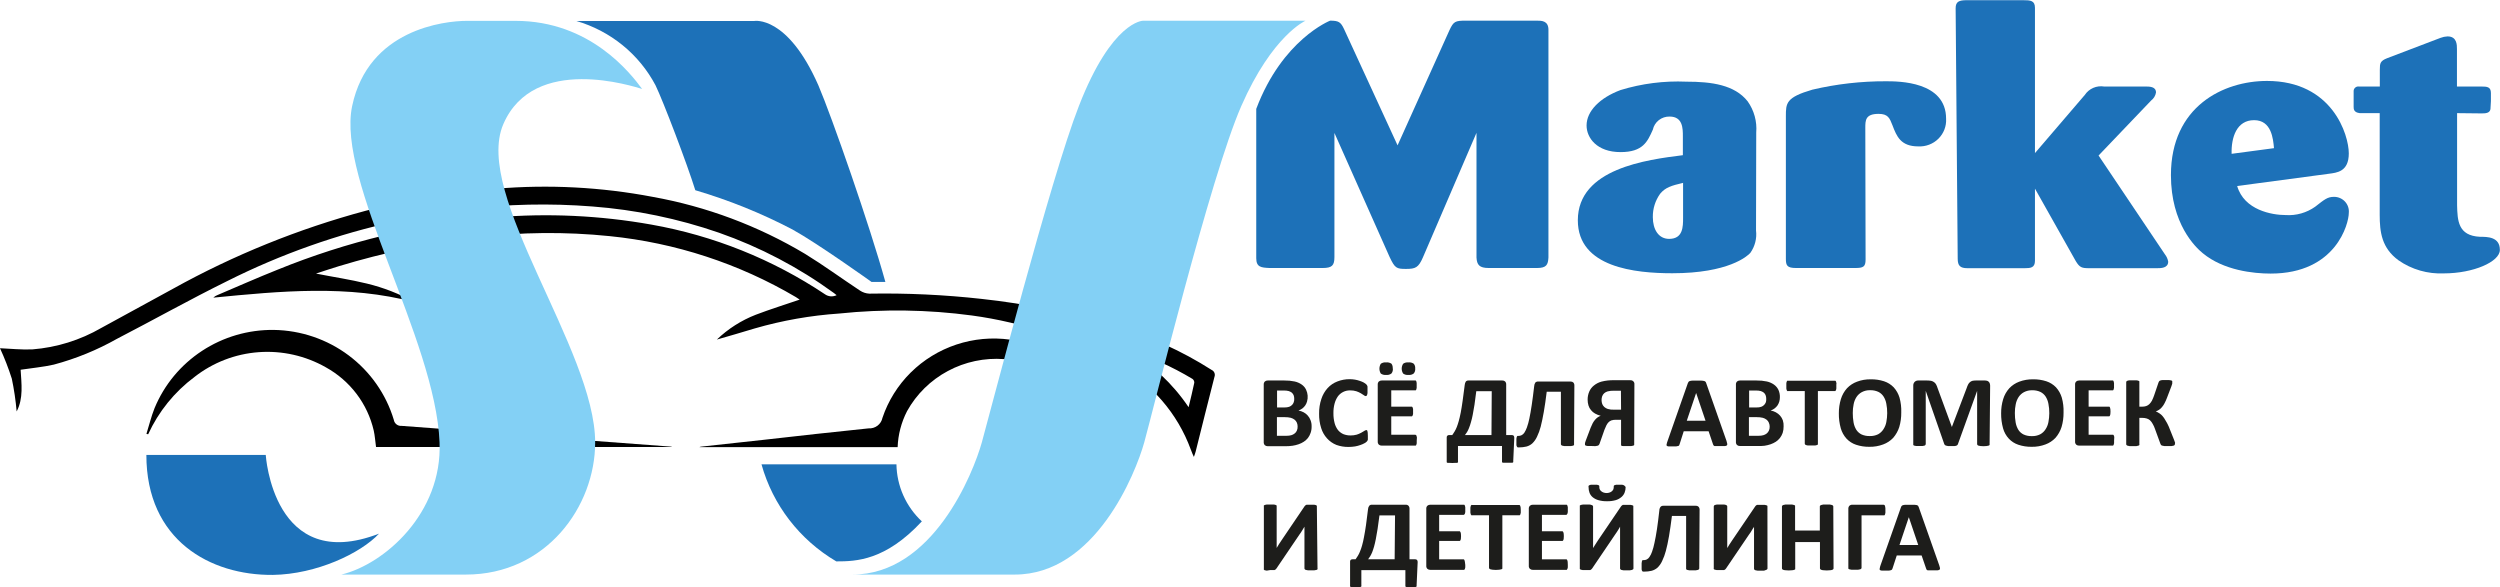
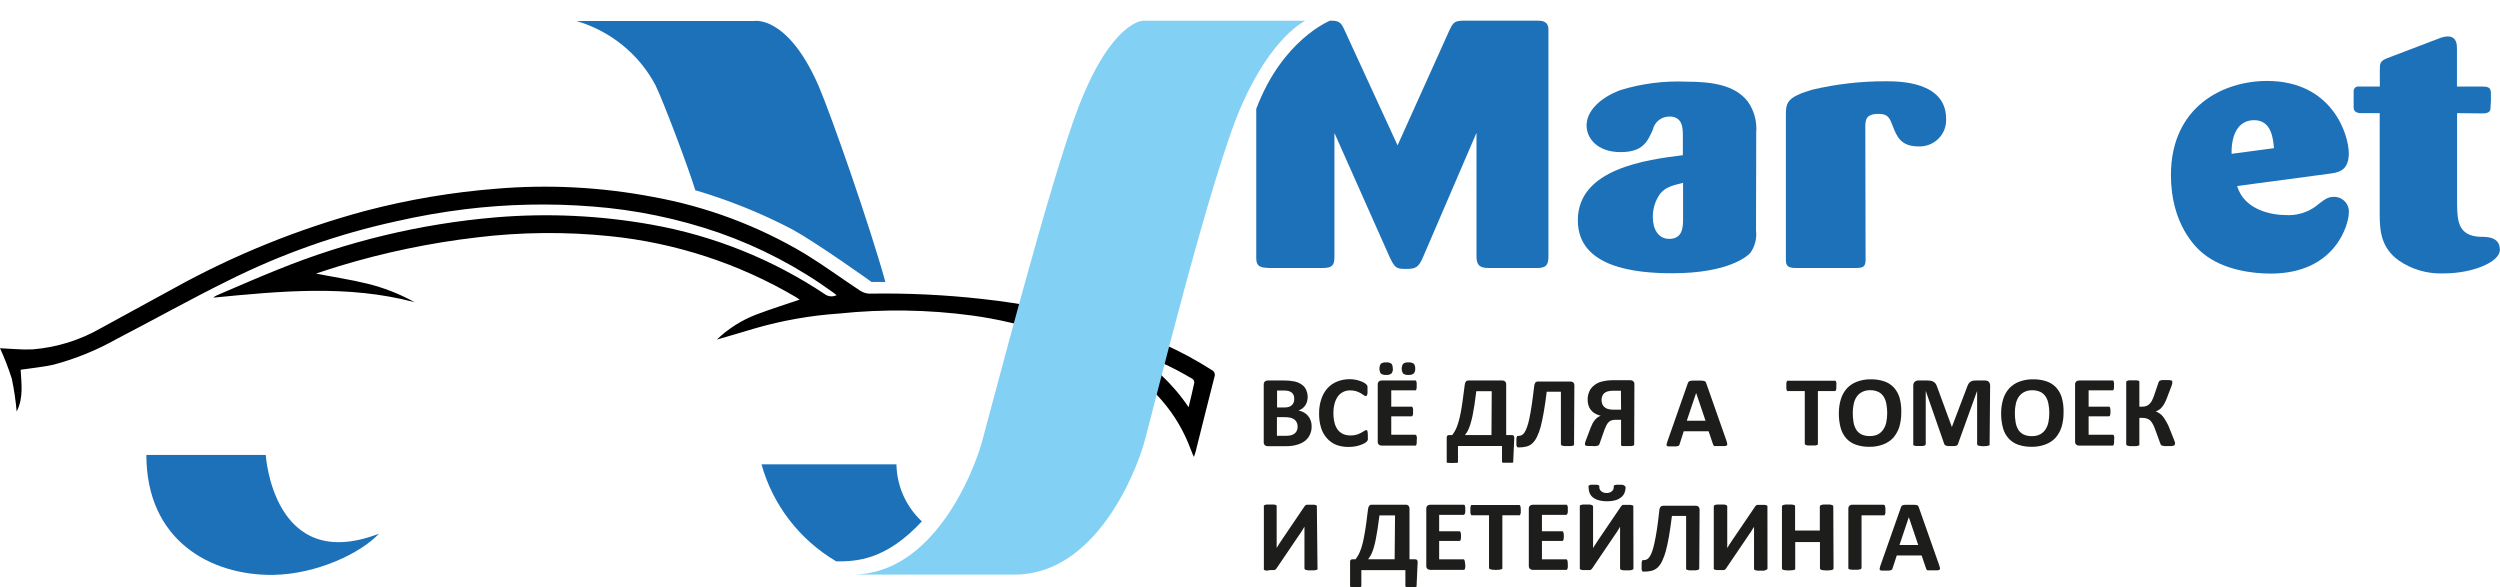
<svg xmlns="http://www.w3.org/2000/svg" width="183" height="43" viewBox="0 0 183 43" fill="none">
  <g clip-path="url(#clip0)">
    <path d="M97.365 1.512C97.991 1.512 98.141 1.613 98.384 2.127L102.302 10.64L106.103 2.204C106.404 1.565 106.52 1.512 107.302 1.512H112.506C112.836 1.512 113.346 1.512 113.346 2.18V18.845C113.317 19.387 113.196 19.618 112.506 19.618H108.977C108.287 19.618 108.108 19.387 108.079 18.845V9.723L104.156 18.845C103.831 19.589 103.617 19.685 102.918 19.685C102.219 19.685 102.108 19.632 101.719 18.811L97.68 9.732V18.821C97.68 19.436 97.501 19.618 96.811 19.618H92.927C92.326 19.589 91.957 19.565 91.957 18.898V7.97C93.874 2.881 97.365 1.512 97.365 1.512Z" fill="#1D71B8" />
    <path d="M128.541 16.872C128.612 17.451 128.463 18.036 128.123 18.514C127.915 18.744 126.536 20.002 122.41 20.002C119.715 20.002 115.497 19.589 115.497 16.127C115.497 12.334 120.55 11.691 123.186 11.36V9.972C123.186 9.41 123.186 8.532 122.215 8.532C121.93 8.526 121.651 8.618 121.427 8.793C121.202 8.969 121.047 9.216 120.987 9.492C120.599 10.361 120.269 11.134 118.623 11.134C116.885 11.134 116.137 10.083 116.137 9.185C116.137 8.133 117.108 7.159 118.623 6.592C120.181 6.115 121.81 5.907 123.439 5.978C125.293 5.978 126.973 6.208 127.929 7.418C128.401 8.084 128.623 8.893 128.556 9.703L128.541 16.872ZM123.201 13.386C122.332 13.592 121.914 13.717 121.526 14.178C121.165 14.679 120.977 15.282 120.987 15.897C120.987 16.795 121.405 17.486 122.181 17.486C123.201 17.486 123.201 16.588 123.201 15.95V13.386Z" fill="#1D71B8" />
    <path d="M136.561 18.999C136.561 19.541 136.381 19.618 135.784 19.618H131.473C130.818 19.618 130.726 19.436 130.726 18.951V8.513C130.726 7.552 130.726 7.13 132.667 6.563C134.431 6.149 136.238 5.943 138.051 5.949C138.978 5.949 142.454 5.949 142.454 8.69C142.47 8.96 142.428 9.229 142.331 9.481C142.234 9.733 142.084 9.962 141.892 10.153C141.7 10.345 141.469 10.493 141.214 10.59C140.96 10.688 140.688 10.73 140.415 10.716C139.129 10.716 138.833 9.972 138.532 9.18C138.323 8.642 138.202 8.335 137.512 8.335C136.541 8.335 136.541 8.815 136.541 9.358L136.561 18.999Z" fill="#1D71B8" />
-     <path d="M153.615 11.384L158.47 18.614C158.595 18.771 158.678 18.956 158.712 19.152C158.712 19.632 158.169 19.632 157.902 19.632H152.921C152.382 19.632 152.231 19.579 151.95 19.119L148.959 13.808V19.09C148.959 19.604 148.629 19.632 148.212 19.632H144.022C143.483 19.632 143.304 19.45 143.304 18.936L143.153 0.605C143.153 0.125 143.391 0.014 143.964 0.014H148.09C148.629 0.014 148.959 0.038 148.959 0.576V11.206L152.61 6.947C152.76 6.721 152.972 6.543 153.222 6.434C153.472 6.325 153.748 6.29 154.018 6.333H157.038C157.339 6.333 157.819 6.333 157.819 6.77C157.781 7.005 157.652 7.216 157.46 7.36L153.615 11.384Z" fill="#1D71B8" />
    <path d="M163.761 13.616C164.271 15.383 166.305 15.743 167.32 15.743C168.089 15.792 168.85 15.574 169.475 15.129C170.165 14.591 170.373 14.409 170.854 14.409C171.006 14.409 171.156 14.44 171.294 14.501C171.433 14.562 171.557 14.651 171.659 14.762C171.76 14.873 171.837 15.005 171.884 15.147C171.931 15.29 171.947 15.441 171.932 15.59C171.932 16.358 171.004 20.026 166.213 20.026C164.956 20.026 162.771 19.796 161.247 18.538C160.708 18.101 158.912 16.387 158.912 12.819C158.912 7.797 162.742 5.925 165.946 5.925C170.733 5.925 171.932 9.871 171.932 11.23C171.932 12.589 171.034 12.642 170.475 12.719L163.761 13.616ZM166.456 10.846C166.393 10.155 166.276 8.796 164.999 8.796C163.723 8.796 163.32 10.054 163.354 11.259L166.456 10.846Z" fill="#1D71B8" />
    <path d="M179.859 8.282V15.028C179.888 16.128 179.917 17.256 181.534 17.333C182.073 17.333 182.99 17.333 182.99 18.293C182.99 19.162 181.048 20.012 178.893 20.012C177.707 20.066 176.537 19.728 175.567 19.052C174.344 18.154 174.194 17.001 174.194 15.719V8.282H172.737C172.286 8.229 172.286 7.975 172.286 7.802V6.669C172.285 6.621 172.295 6.573 172.315 6.528C172.335 6.484 172.365 6.445 172.402 6.413C172.439 6.381 172.482 6.357 172.529 6.343C172.576 6.33 172.626 6.326 172.674 6.333H174.203V5.104C174.203 4.624 174.232 4.46 174.742 4.259L178.65 2.77C178.813 2.707 178.985 2.672 179.16 2.665C179.849 2.665 179.849 3.284 179.849 3.591V6.333H181.616C182.063 6.333 182.335 6.357 182.335 6.813C182.346 7.207 182.335 7.601 182.301 7.994C182.242 8.301 181.912 8.301 181.616 8.301L179.859 8.282Z" fill="#1D71B8" />
    <path d="M0 25.49C0.334 26.214 0.622 26.958 0.864 27.718C1.031 28.51 1.149 29.312 1.219 30.118C1.728 29.158 1.568 28.078 1.51 27.065C2.34 26.94 3.151 26.868 3.937 26.69C5.552 26.258 7.105 25.624 8.559 24.803C11.258 23.406 13.899 21.923 16.637 20.573C20.561 18.603 24.723 17.131 29.021 16.195C30.675 15.818 32.347 15.525 34.031 15.316C37.126 14.937 40.252 14.869 43.361 15.114C46.522 15.355 49.637 16.001 52.629 17.035C55.634 18.088 58.465 19.573 61.032 21.442C61.096 21.486 61.154 21.538 61.241 21.606C61.107 21.672 60.957 21.701 60.808 21.691C60.658 21.68 60.514 21.629 60.392 21.543C56.558 18.983 52.226 17.245 47.672 16.439C43.914 15.77 40.084 15.592 36.279 15.911C30.783 16.379 25.392 17.674 20.292 19.752C18.836 20.333 17.38 20.977 15.923 21.596C15.808 21.639 15.702 21.704 15.613 21.788C20.54 21.308 25.458 20.828 30.341 22.119C29.247 21.509 28.072 21.05 26.851 20.756C25.632 20.458 24.39 20.276 23.132 20.026C23.691 19.844 24.249 19.652 24.812 19.483C28.098 18.486 31.467 17.782 34.88 17.381C38.116 16.985 41.386 16.953 44.629 17.285C49.445 17.772 54.096 19.294 58.255 21.745C58.343 21.798 58.43 21.86 58.537 21.932C57.45 22.302 56.377 22.638 55.328 23.037C54.264 23.451 53.294 24.069 52.474 24.856C53.401 24.582 54.328 24.328 55.251 24.04C57.266 23.457 59.34 23.092 61.435 22.95C64.666 22.613 67.926 22.661 71.145 23.094C74.907 23.605 78.534 24.833 81.825 26.709C84.303 28.068 86.2 30.268 87.165 32.903C87.204 33.014 87.252 33.124 87.296 33.234C87.34 33.345 87.34 33.33 87.393 33.446C87.451 33.278 87.495 33.162 87.524 33.047C87.98 31.227 88.432 29.403 88.898 27.588C88.936 27.492 88.934 27.385 88.895 27.289C88.855 27.193 88.78 27.117 88.684 27.074C86.513 25.689 84.152 24.619 81.674 23.896C78.472 22.914 75.181 22.238 71.849 21.879C69.122 21.576 66.378 21.448 63.634 21.495C63.39 21.483 63.153 21.405 62.95 21.27C61.605 20.381 60.304 19.426 58.935 18.586C55.501 16.534 51.717 15.118 47.77 14.409C44.006 13.693 40.161 13.492 36.342 13.813C33.105 14.067 29.897 14.608 26.759 15.431C21.849 16.751 17.122 18.664 12.685 21.126C10.928 22.086 9.18 23.046 7.413 24.006C5.871 24.899 4.145 25.436 2.364 25.576C1.573 25.61 0.772 25.523 0 25.49ZM82.499 25.586C84.178 26.11 85.787 26.832 87.291 27.737C87.334 27.77 87.368 27.812 87.391 27.86C87.413 27.909 87.424 27.962 87.422 28.015C87.306 28.582 87.165 29.139 87.005 29.806C85.843 28.082 84.303 26.64 82.499 25.586Z" fill="black" />
-     <path d="M20.044 24.15C22.026 24.18 23.945 24.834 25.525 26.017C27.104 27.2 28.261 28.85 28.826 30.728C28.846 30.861 28.916 30.981 29.023 31.064C29.129 31.148 29.264 31.187 29.399 31.174C31.375 31.314 33.346 31.472 35.322 31.631L42.721 32.216L49.163 32.697V32.721H27.526C27.467 32.298 27.443 31.895 27.356 31.511C27.131 30.54 26.703 29.628 26.099 28.831C25.495 28.035 24.729 27.372 23.851 26.887C22.362 26.04 20.651 25.654 18.938 25.779C17.225 25.904 15.59 26.534 14.243 27.588C12.773 28.685 11.604 30.13 10.845 31.789L10.719 31.76C10.918 31.131 11.068 30.488 11.311 29.883C12.017 28.171 13.227 26.708 14.785 25.686C16.342 24.663 18.175 24.128 20.044 24.15Z" fill="black" />
-     <path d="M55.882 32.197C58.445 31.909 61.008 31.616 63.576 31.357C63.812 31.373 64.046 31.303 64.234 31.161C64.421 31.019 64.55 30.814 64.596 30.584C65.016 29.337 65.724 28.204 66.662 27.273C67.601 26.343 68.745 25.641 70.005 25.222C71.265 24.803 72.606 24.679 73.922 24.86C75.239 25.04 76.495 25.521 77.591 26.263C78.564 26.901 79.388 27.738 80.008 28.716C80.627 29.695 81.028 30.794 81.184 31.938L81.082 31.727C79.485 28.644 77.111 26.628 73.499 26.287C72.07 26.18 70.641 26.483 69.382 27.158C68.122 27.833 67.086 28.852 66.397 30.094C65.976 30.913 65.74 31.812 65.707 32.73H51.197C51.241 32.708 51.288 32.695 51.338 32.692L55.882 32.197Z" fill="black" />
-     <path d="M25.778 7.759C24.613 13.271 31.876 24.794 32.176 32.389C32.385 37.555 28.157 41.291 24.992 42.059H34.099C39.988 42.059 43.566 37.075 43.566 32.389C43.566 25.586 34.599 14.25 36.847 9.079C39.094 3.908 46.415 6.347 47.003 6.511C46.163 5.377 43.206 1.527 37.735 1.527H34.177C32.526 1.527 26.963 2.146 25.778 7.759Z" fill="#83D0F5" />
    <path d="M62.397 42.059C68.29 42.059 71.237 34.636 71.868 32.389C72.499 30.142 76.917 13.007 78.975 7.759C81.402 1.517 83.674 1.517 83.674 1.517H95.563C95.563 1.517 93.136 2.578 90.864 7.759C88.592 12.939 84.388 30.137 83.757 32.389C83.126 34.641 80.179 42.059 74.276 42.059H62.397Z" fill="#83D0F5" />
    <path d="M50.896 13.924C50.299 12.003 48.541 7.389 47.983 6.242C47.386 5.113 46.566 4.115 45.571 3.307C44.576 2.499 43.426 1.896 42.191 1.536H55.212C55.212 1.536 57.639 1.09 59.911 6.261C60.882 8.532 63.673 16.526 64.809 20.636H63.794C63.794 20.636 59.872 17.827 58.003 16.795C55.735 15.61 53.354 14.648 50.896 13.924Z" fill="#1D71B8" />
    <path d="M55.741 33.988C56.57 36.967 58.532 39.513 61.217 41.094C62.673 41.094 64.809 41.036 67.479 38.165C66.903 37.627 66.441 36.98 66.122 36.263C65.803 35.545 65.632 34.772 65.62 33.988H55.741Z" fill="#1D71B8" />
    <path d="M10.714 33.301H19.453C19.453 33.301 19.991 42.059 27.744 39.063C26.4 40.503 23.166 42.035 19.977 42.083C15.394 42.126 10.714 39.548 10.714 33.301Z" fill="#1D71B8" />
    <path d="M96.01 31.208C96.015 31.371 95.99 31.534 95.937 31.688C95.892 31.821 95.827 31.945 95.743 32.058C95.659 32.165 95.557 32.257 95.442 32.332C95.323 32.41 95.194 32.473 95.059 32.519C94.914 32.569 94.764 32.606 94.612 32.629C94.437 32.654 94.26 32.665 94.083 32.663H92.796C92.72 32.665 92.646 32.639 92.588 32.591C92.558 32.56 92.535 32.523 92.521 32.482C92.507 32.441 92.501 32.398 92.505 32.356V28.159C92.501 28.116 92.507 28.073 92.521 28.033C92.535 27.992 92.558 27.955 92.588 27.924C92.646 27.875 92.72 27.85 92.796 27.852H94.01C94.264 27.848 94.519 27.872 94.767 27.924C94.954 27.965 95.13 28.041 95.287 28.15C95.425 28.246 95.536 28.377 95.607 28.529C95.734 28.8 95.759 29.106 95.675 29.393C95.647 29.494 95.603 29.59 95.544 29.677C95.486 29.76 95.416 29.835 95.335 29.897C95.248 29.962 95.151 30.013 95.049 30.051C95.181 30.074 95.309 30.118 95.428 30.181C95.542 30.242 95.644 30.323 95.729 30.421C95.818 30.52 95.887 30.636 95.933 30.762C95.988 30.904 96.014 31.056 96.01 31.208ZM94.738 29.192C94.74 29.103 94.725 29.015 94.695 28.932C94.664 28.859 94.617 28.794 94.559 28.74C94.49 28.689 94.413 28.65 94.331 28.625C94.212 28.595 94.089 28.582 93.966 28.587H93.481V29.825H94.029C94.145 29.829 94.26 29.813 94.369 29.777C94.45 29.747 94.523 29.699 94.583 29.638C94.638 29.581 94.679 29.512 94.704 29.436C94.731 29.356 94.743 29.271 94.738 29.187V29.192ZM94.986 31.242C94.989 31.14 94.971 31.038 94.933 30.944C94.896 30.858 94.84 30.782 94.767 30.723C94.685 30.66 94.591 30.613 94.491 30.584C94.348 30.55 94.201 30.534 94.054 30.536H93.471V31.899H94.18C94.296 31.902 94.413 31.887 94.525 31.856C94.613 31.831 94.696 31.789 94.767 31.731C94.839 31.678 94.894 31.607 94.928 31.525C94.969 31.434 94.989 31.336 94.986 31.237V31.242Z" fill="#1D1D1B" />
    <path d="M100.127 31.914C100.129 31.967 100.129 32.02 100.127 32.072C100.13 32.109 100.13 32.146 100.127 32.183C100.118 32.209 100.109 32.235 100.097 32.26C100.08 32.288 100.058 32.313 100.034 32.336C99.988 32.382 99.933 32.419 99.874 32.447C99.783 32.498 99.687 32.539 99.588 32.572C99.462 32.618 99.332 32.653 99.199 32.677C99.039 32.703 98.876 32.716 98.714 32.716C98.409 32.721 98.107 32.67 97.821 32.567C97.558 32.461 97.324 32.296 97.136 32.087C96.94 31.869 96.794 31.612 96.709 31.333C96.602 30.993 96.551 30.638 96.558 30.281C96.552 29.915 96.607 29.549 96.724 29.201C96.819 28.906 96.976 28.635 97.185 28.404C97.38 28.192 97.623 28.028 97.893 27.924C98.182 27.81 98.49 27.753 98.801 27.756C98.931 27.757 99.061 27.768 99.19 27.79C99.308 27.811 99.425 27.841 99.539 27.881C99.638 27.913 99.734 27.953 99.826 28.001C99.887 28.036 99.946 28.076 100 28.121C100.028 28.145 100.051 28.175 100.068 28.207C100.085 28.234 100.097 28.263 100.102 28.294C100.102 28.327 100.102 28.366 100.102 28.414C100.102 28.462 100.102 28.519 100.102 28.587C100.102 28.654 100.102 28.726 100.102 28.779C100.099 28.822 100.089 28.863 100.073 28.904C100.066 28.93 100.051 28.953 100.029 28.971C100.014 28.986 99.993 28.994 99.971 28.995C99.918 28.988 99.869 28.964 99.83 28.927C99.772 28.884 99.695 28.836 99.607 28.784C99.504 28.725 99.395 28.677 99.282 28.639C99.136 28.594 98.983 28.573 98.83 28.577C98.654 28.572 98.48 28.611 98.323 28.689C98.165 28.767 98.029 28.881 97.927 29.023C97.818 29.184 97.737 29.363 97.689 29.552C97.63 29.777 97.602 30.01 97.607 30.243C97.603 30.489 97.632 30.735 97.694 30.973C97.742 31.157 97.826 31.33 97.942 31.482C98.048 31.61 98.182 31.712 98.335 31.779C98.5 31.844 98.677 31.877 98.855 31.875C99.007 31.878 99.159 31.859 99.306 31.818C99.421 31.783 99.531 31.736 99.636 31.679C99.713 31.639 99.787 31.596 99.859 31.549C99.898 31.516 99.945 31.494 99.996 31.487C100.014 31.481 100.035 31.481 100.054 31.487C100.073 31.503 100.087 31.524 100.093 31.549C100.105 31.59 100.113 31.631 100.117 31.674C100.127 31.755 100.127 31.823 100.127 31.914Z" fill="#1D1D1B" />
    <path d="M103.704 32.26C103.708 32.319 103.708 32.378 103.704 32.437C103.702 32.477 103.692 32.516 103.675 32.552C103.668 32.579 103.653 32.602 103.632 32.62C103.611 32.627 103.589 32.627 103.568 32.62H101.141C101.065 32.622 100.991 32.596 100.932 32.548C100.903 32.516 100.88 32.479 100.866 32.439C100.851 32.398 100.846 32.355 100.85 32.312V28.159C100.846 28.116 100.851 28.073 100.866 28.033C100.88 27.992 100.903 27.955 100.932 27.924C100.991 27.875 101.065 27.85 101.141 27.852H103.568C103.587 27.845 103.608 27.845 103.627 27.852C103.649 27.867 103.666 27.889 103.675 27.914C103.688 27.953 103.696 27.994 103.7 28.034C103.705 28.095 103.705 28.156 103.7 28.217C103.705 28.274 103.705 28.332 103.7 28.39C103.696 28.43 103.688 28.471 103.675 28.51C103.664 28.534 103.648 28.556 103.627 28.572C103.608 28.58 103.587 28.58 103.568 28.572H101.84V29.768H103.297C103.317 29.761 103.339 29.761 103.36 29.768C103.381 29.784 103.397 29.806 103.408 29.83C103.42 29.868 103.43 29.906 103.437 29.945C103.437 29.993 103.437 30.051 103.437 30.123C103.437 30.195 103.437 30.253 103.437 30.301C103.43 30.338 103.42 30.375 103.408 30.411C103.397 30.436 103.381 30.457 103.36 30.474C103.339 30.48 103.317 30.48 103.297 30.474H101.84V31.823H103.583C103.608 31.822 103.633 31.831 103.652 31.846C103.672 31.862 103.685 31.884 103.69 31.909C103.706 31.945 103.716 31.985 103.719 32.024C103.719 32.103 103.714 32.181 103.704 32.26ZM101.957 26.978C101.971 27.107 101.934 27.236 101.855 27.338C101.744 27.423 101.605 27.461 101.466 27.444C101.327 27.46 101.187 27.424 101.073 27.343C101.008 27.235 100.974 27.111 100.974 26.985C100.974 26.86 101.008 26.736 101.073 26.628C101.186 26.548 101.324 26.512 101.462 26.527C101.6 26.512 101.739 26.546 101.855 26.623C101.925 26.722 101.958 26.843 101.947 26.964L101.957 26.978ZM103.593 26.978C103.6 27.042 103.595 27.107 103.576 27.169C103.558 27.231 103.527 27.288 103.486 27.338C103.376 27.423 103.236 27.461 103.098 27.444C102.96 27.461 102.821 27.425 102.709 27.343C102.641 27.236 102.605 27.112 102.605 26.985C102.605 26.859 102.641 26.735 102.709 26.628C102.822 26.548 102.96 26.512 103.098 26.527C103.234 26.512 103.372 26.546 103.486 26.623C103.565 26.719 103.603 26.841 103.593 26.964V26.978Z" fill="#1D1D1B" />
    <path d="M110.768 33.767C110.776 33.787 110.776 33.809 110.768 33.83C110.753 33.851 110.731 33.867 110.705 33.873C110.661 33.877 110.617 33.877 110.574 33.873C110.503 33.878 110.431 33.878 110.36 33.873C110.291 33.878 110.221 33.878 110.151 33.873C110.108 33.877 110.064 33.877 110.02 33.873C109.992 33.867 109.966 33.852 109.947 33.83C109.94 33.809 109.94 33.787 109.947 33.767V32.648H106.724V33.777C106.732 33.797 106.732 33.819 106.724 33.839C106.707 33.861 106.683 33.877 106.656 33.882H106.52C106.381 33.895 106.241 33.895 106.103 33.882H105.967C105.94 33.875 105.916 33.86 105.899 33.839C105.893 33.819 105.893 33.797 105.899 33.777V32.048C105.894 32.021 105.895 31.993 105.903 31.966C105.91 31.94 105.924 31.915 105.942 31.895C105.96 31.878 105.982 31.864 106.005 31.856C106.029 31.848 106.054 31.845 106.078 31.847H106.306C106.365 31.765 106.423 31.679 106.476 31.587C106.536 31.486 106.588 31.38 106.632 31.27C106.68 31.151 106.729 31.002 106.777 30.834C106.826 30.666 106.874 30.459 106.923 30.214C106.972 29.969 107.015 29.681 107.064 29.345C107.112 29.009 107.166 28.62 107.219 28.169C107.226 28.082 107.254 27.998 107.302 27.924C107.328 27.899 107.359 27.879 107.393 27.867C107.428 27.854 107.464 27.849 107.501 27.852H109.972C110.009 27.85 110.046 27.855 110.081 27.867C110.116 27.88 110.148 27.899 110.176 27.924C110.204 27.956 110.225 27.993 110.239 28.034C110.252 28.074 110.257 28.117 110.253 28.159V31.847H110.661C110.688 31.845 110.715 31.848 110.74 31.857C110.765 31.866 110.788 31.881 110.807 31.899C110.834 31.944 110.847 31.996 110.846 32.048L110.768 33.767ZM109.195 28.635H108.064C108.02 29.009 107.976 29.34 107.933 29.624C107.889 29.907 107.845 30.161 107.802 30.373C107.766 30.561 107.721 30.746 107.666 30.93C107.629 31.067 107.583 31.201 107.53 31.333C107.492 31.434 107.445 31.532 107.389 31.626C107.336 31.707 107.287 31.779 107.234 31.847H109.176L109.195 28.635Z" fill="#1D1D1B" />
    <path d="M115.22 32.514C115.227 32.534 115.227 32.556 115.22 32.576C115.198 32.598 115.171 32.615 115.142 32.624L114.987 32.653H114.749H114.511L114.36 32.624C114.331 32.615 114.304 32.598 114.283 32.576C114.268 32.559 114.259 32.537 114.258 32.514V28.673H113.22C113.152 29.239 113.079 29.734 113.006 30.152C112.933 30.57 112.855 30.939 112.778 31.237C112.712 31.491 112.621 31.739 112.506 31.976C112.423 32.156 112.308 32.318 112.166 32.456C112.044 32.565 111.897 32.644 111.739 32.687C111.562 32.729 111.382 32.75 111.2 32.749C111.168 32.755 111.135 32.755 111.103 32.749C111.089 32.745 111.076 32.737 111.065 32.727C111.054 32.717 111.046 32.705 111.04 32.692C111.018 32.657 111.005 32.617 111.001 32.576C110.998 32.514 110.998 32.452 111.001 32.389C111.001 32.283 111.001 32.197 111.001 32.13C111.003 32.079 111.013 32.029 111.03 31.981C111.033 31.966 111.038 31.952 111.047 31.94C111.055 31.927 111.066 31.917 111.079 31.909C111.101 31.902 111.124 31.902 111.147 31.909C111.224 31.911 111.3 31.894 111.37 31.861C111.455 31.82 111.527 31.757 111.579 31.679C111.656 31.558 111.72 31.429 111.768 31.294C111.844 31.081 111.904 30.863 111.948 30.642C112.006 30.373 112.064 30.041 112.122 29.652C112.181 29.264 112.239 28.803 112.302 28.27C112.305 28.174 112.336 28.081 112.389 28.001C112.416 27.976 112.447 27.956 112.481 27.944C112.515 27.932 112.552 27.926 112.588 27.929H114.967C115.004 27.927 115.042 27.932 115.077 27.944C115.112 27.957 115.144 27.976 115.171 28.001C115.225 28.067 115.251 28.151 115.244 28.236L115.22 32.514Z" fill="#1D1D1B" />
    <path d="M119.623 32.514C119.63 32.534 119.63 32.556 119.623 32.576C119.602 32.599 119.575 32.616 119.545 32.624L119.395 32.653H119.157H118.919L118.744 32.648C118.713 32.639 118.685 32.622 118.662 32.6C118.655 32.58 118.655 32.558 118.662 32.538V30.728H118.298C118.183 30.723 118.068 30.738 117.958 30.771C117.877 30.801 117.804 30.849 117.744 30.91C117.679 30.978 117.625 31.056 117.584 31.141C117.531 31.247 117.484 31.356 117.443 31.467L117.079 32.504C117.067 32.531 117.051 32.555 117.031 32.576C117.006 32.603 116.974 32.621 116.938 32.629C116.885 32.645 116.829 32.655 116.773 32.658L116.511 32.648C116.421 32.654 116.33 32.654 116.239 32.648C116.188 32.646 116.137 32.637 116.089 32.62C116.061 32.611 116.038 32.594 116.021 32.572C116.016 32.554 116.016 32.536 116.021 32.519C116.017 32.489 116.017 32.458 116.021 32.428C116.035 32.372 116.053 32.317 116.074 32.264L116.438 31.304C116.481 31.195 116.53 31.087 116.584 30.982C116.631 30.896 116.686 30.814 116.749 30.738C116.806 30.669 116.871 30.608 116.943 30.555C117.013 30.505 117.09 30.464 117.171 30.435C117.027 30.399 116.888 30.344 116.759 30.272C116.644 30.209 116.544 30.124 116.463 30.022C116.378 29.924 116.315 29.81 116.278 29.686C116.235 29.547 116.214 29.404 116.215 29.259C116.212 29.056 116.252 28.855 116.332 28.668C116.405 28.494 116.522 28.34 116.671 28.222C116.835 28.088 117.025 27.99 117.23 27.934C117.534 27.857 117.848 27.823 118.162 27.833H119.346C119.387 27.83 119.427 27.837 119.465 27.852C119.503 27.866 119.537 27.889 119.565 27.919C119.593 27.948 119.614 27.983 119.626 28.021C119.639 28.06 119.643 28.1 119.638 28.14L119.623 32.514ZM118.652 28.601H118.167C118.003 28.593 117.84 28.609 117.681 28.649C117.586 28.675 117.498 28.723 117.424 28.788C117.359 28.85 117.309 28.925 117.278 29.009C117.248 29.1 117.233 29.196 117.234 29.292C117.235 29.387 117.252 29.481 117.283 29.571C117.316 29.654 117.368 29.73 117.434 29.792C117.508 29.857 117.596 29.906 117.691 29.936C117.837 29.978 117.99 29.995 118.142 29.988H118.662L118.652 28.601Z" fill="#1D1D1B" />
    <path d="M126.38 32.274C126.405 32.343 126.423 32.413 126.434 32.485C126.44 32.506 126.44 32.528 126.435 32.549C126.43 32.57 126.42 32.589 126.405 32.605C126.361 32.633 126.311 32.65 126.259 32.653H125.973H125.672C125.618 32.66 125.565 32.66 125.511 32.653C125.481 32.645 125.455 32.628 125.434 32.605C125.416 32.582 125.403 32.556 125.395 32.528L125.07 31.568H123.249L122.943 32.528C122.934 32.559 122.921 32.588 122.905 32.615C122.882 32.635 122.853 32.647 122.822 32.648C122.772 32.665 122.72 32.675 122.667 32.677H122.409C122.319 32.683 122.228 32.683 122.137 32.677C122.087 32.676 122.039 32.658 122.002 32.624C121.992 32.606 121.988 32.585 121.988 32.564C121.988 32.544 121.992 32.523 122.002 32.504C122.014 32.434 122.033 32.365 122.06 32.298L123.55 28.049C123.562 28.012 123.58 27.978 123.604 27.948C123.629 27.919 123.663 27.898 123.701 27.89C123.759 27.873 123.819 27.864 123.88 27.862H124.541C124.609 27.864 124.678 27.873 124.744 27.89C124.784 27.897 124.82 27.918 124.846 27.948C124.872 27.983 124.89 28.022 124.9 28.063L126.38 32.274ZM124.157 28.764L123.472 30.8H124.846L124.157 28.764Z" fill="#1D1D1B" />
-     <path d="M130.56 31.208C130.563 31.371 130.54 31.533 130.492 31.688C130.445 31.821 130.378 31.946 130.293 32.058C130.209 32.163 130.109 32.256 129.997 32.332C129.877 32.409 129.748 32.472 129.613 32.519C129.467 32.569 129.316 32.606 129.162 32.629C128.991 32.648 128.819 32.655 128.647 32.648H127.361C127.285 32.651 127.21 32.625 127.152 32.577C127.122 32.545 127.099 32.508 127.085 32.468C127.071 32.427 127.066 32.384 127.07 32.341V28.159C127.066 28.117 127.071 28.073 127.085 28.033C127.099 27.992 127.122 27.955 127.152 27.924C127.21 27.876 127.285 27.85 127.361 27.852H128.579C128.832 27.848 129.085 27.872 129.332 27.924C129.518 27.965 129.695 28.042 129.851 28.15C129.99 28.248 130.101 28.378 130.177 28.529C130.254 28.698 130.292 28.882 130.288 29.067C130.289 29.177 130.274 29.287 130.245 29.393C130.215 29.493 130.171 29.589 130.113 29.677C130.054 29.76 129.982 29.835 129.9 29.897C129.813 29.963 129.716 30.014 129.613 30.051C129.746 30.073 129.874 30.117 129.992 30.181C130.107 30.243 130.211 30.324 130.298 30.421C130.387 30.521 130.456 30.636 130.502 30.762C130.548 30.906 130.568 31.057 130.56 31.208ZM129.288 29.192C129.289 29.103 129.275 29.015 129.244 28.932C129.217 28.858 129.17 28.791 129.109 28.74C129.042 28.689 128.966 28.65 128.885 28.625C128.766 28.595 128.644 28.582 128.521 28.587H128.036V29.825H128.584C128.7 29.831 128.815 29.814 128.924 29.777C129.005 29.748 129.079 29.701 129.138 29.638C129.192 29.58 129.235 29.511 129.264 29.436C129.285 29.355 129.293 29.271 129.288 29.187V29.192ZM129.541 31.242C129.542 31.14 129.523 31.038 129.482 30.944C129.448 30.858 129.391 30.781 129.317 30.723C129.235 30.659 129.141 30.612 129.041 30.584C128.898 30.55 128.751 30.534 128.604 30.536H128.021V31.899H128.73C128.848 31.902 128.966 31.888 129.079 31.856C129.168 31.831 129.251 31.789 129.322 31.732C129.391 31.676 129.446 31.605 129.482 31.525C129.523 31.434 129.543 31.336 129.541 31.237V31.242Z" fill="#1D1D1B" />
    <path d="M134.42 28.251C134.423 28.311 134.423 28.372 134.42 28.433C134.418 28.474 134.408 28.515 134.391 28.553C134.381 28.581 134.364 28.606 134.342 28.625C134.323 28.632 134.303 28.632 134.284 28.625H133.07V32.466C133.077 32.488 133.077 32.511 133.07 32.533C133.049 32.558 133.02 32.575 132.988 32.581C132.939 32.598 132.889 32.608 132.837 32.61C132.758 32.616 132.679 32.616 132.599 32.61C132.52 32.616 132.441 32.616 132.362 32.61C132.31 32.608 132.26 32.598 132.211 32.581C132.18 32.575 132.153 32.558 132.133 32.533C132.125 32.524 132.118 32.514 132.114 32.502C132.11 32.491 132.108 32.478 132.109 32.466V28.625H130.895C130.875 28.633 130.853 28.633 130.832 28.625C130.81 28.607 130.795 28.581 130.789 28.553C130.772 28.515 130.762 28.474 130.76 28.433C130.754 28.372 130.754 28.311 130.76 28.251C130.754 28.188 130.754 28.126 130.76 28.063C130.762 28.02 130.772 27.978 130.789 27.939C130.795 27.912 130.81 27.888 130.832 27.871C130.853 27.863 130.875 27.863 130.895 27.871H134.294C134.312 27.864 134.333 27.864 134.352 27.871C134.374 27.889 134.391 27.912 134.4 27.939C134.417 27.978 134.427 28.02 134.43 28.063C134.415 28.111 134.42 28.179 134.42 28.251Z" fill="#1D1D1B" />
    <path d="M139.172 30.19C139.178 30.551 139.128 30.91 139.027 31.256C138.934 31.549 138.782 31.82 138.58 32.053C138.376 32.267 138.125 32.431 137.847 32.533C137.525 32.654 137.182 32.713 136.837 32.706C136.507 32.711 136.179 32.661 135.866 32.557C135.599 32.469 135.359 32.315 135.167 32.111C134.97 31.893 134.825 31.634 134.745 31.352C134.646 30.994 134.598 30.624 134.604 30.253C134.601 29.9 134.652 29.549 134.754 29.211C134.844 28.918 134.996 28.648 135.201 28.419C135.405 28.205 135.656 28.041 135.934 27.939C136.256 27.817 136.599 27.759 136.944 27.766C137.273 27.76 137.602 27.809 137.915 27.91C138.182 27.998 138.424 28.15 138.619 28.352C138.816 28.57 138.962 28.829 139.046 29.11C139.143 29.462 139.185 29.826 139.172 30.19ZM138.143 30.243C138.146 30.013 138.125 29.783 138.08 29.557C138.048 29.367 137.979 29.186 137.876 29.024C137.782 28.878 137.649 28.76 137.493 28.683C137.305 28.598 137.101 28.557 136.895 28.563C136.684 28.556 136.475 28.604 136.289 28.702C136.129 28.788 135.994 28.912 135.895 29.062C135.792 29.223 135.721 29.402 135.687 29.59C135.643 29.8 135.621 30.014 135.623 30.229C135.621 30.464 135.641 30.698 135.682 30.93C135.715 31.12 135.784 31.302 135.886 31.468C135.981 31.611 136.113 31.727 136.269 31.804C136.458 31.886 136.664 31.926 136.871 31.919C137.081 31.926 137.29 31.881 137.478 31.789C137.636 31.701 137.77 31.576 137.866 31.424C137.973 31.263 138.046 31.081 138.08 30.891C138.121 30.679 138.142 30.464 138.143 30.248V30.243Z" fill="#1D1D1B" />
    <path d="M145.639 32.505C145.644 32.527 145.644 32.55 145.639 32.572C145.619 32.596 145.592 32.613 145.561 32.62C145.516 32.636 145.469 32.646 145.42 32.649C145.269 32.668 145.116 32.668 144.964 32.649C144.916 32.646 144.869 32.636 144.823 32.62C144.794 32.612 144.769 32.595 144.75 32.572C144.735 32.552 144.727 32.529 144.726 32.505V28.611L143.323 32.5C143.316 32.531 143.299 32.56 143.275 32.581C143.25 32.605 143.22 32.621 143.187 32.629C143.139 32.646 143.088 32.654 143.037 32.653H142.818H142.605C142.554 32.647 142.503 32.636 142.454 32.62C142.42 32.611 142.389 32.594 142.362 32.572C142.342 32.551 142.327 32.527 142.318 32.5L140.964 28.611V32.505C140.963 32.529 140.955 32.552 140.94 32.572C140.922 32.596 140.896 32.613 140.867 32.62C140.82 32.636 140.771 32.645 140.721 32.649C140.645 32.654 140.569 32.654 140.493 32.649C140.419 32.654 140.344 32.654 140.27 32.649C140.22 32.645 140.171 32.636 140.124 32.62C140.095 32.612 140.069 32.595 140.051 32.572C140.044 32.55 140.044 32.526 140.051 32.505V28.241C140.047 28.189 140.054 28.136 140.071 28.086C140.089 28.037 140.117 27.991 140.153 27.953C140.188 27.919 140.23 27.892 140.276 27.874C140.322 27.857 140.371 27.849 140.42 27.852H141.066C141.163 27.852 141.261 27.86 141.357 27.876C141.434 27.893 141.507 27.926 141.571 27.972C141.634 28.016 141.685 28.073 141.721 28.14C141.766 28.223 141.802 28.309 141.828 28.399L142.877 31.256L143.959 28.409C143.988 28.318 144.023 28.23 144.066 28.145C144.099 28.079 144.145 28.02 144.202 27.972C144.254 27.928 144.315 27.895 144.382 27.876C144.461 27.86 144.543 27.852 144.624 27.852H145.289C145.348 27.852 145.407 27.86 145.464 27.876C145.509 27.892 145.549 27.918 145.581 27.953C145.615 27.986 145.64 28.027 145.653 28.073C145.67 28.128 145.678 28.184 145.678 28.241L145.639 32.505Z" fill="#1D1D1B" />
    <path d="M151.052 30.19C151.057 30.551 151.008 30.91 150.906 31.256C150.814 31.549 150.662 31.82 150.459 32.053C150.255 32.267 150.005 32.431 149.726 32.533C149.404 32.654 149.061 32.713 148.717 32.706C148.387 32.711 148.058 32.661 147.746 32.557C147.478 32.469 147.238 32.315 147.047 32.111C146.847 31.895 146.702 31.635 146.624 31.352C146.525 30.994 146.478 30.624 146.483 30.253C146.48 29.9 146.531 29.549 146.634 29.211C146.723 28.918 146.876 28.648 147.081 28.419C147.283 28.206 147.532 28.042 147.809 27.939C148.133 27.818 148.477 27.759 148.823 27.766C149.153 27.76 149.481 27.809 149.794 27.91C150.062 27.998 150.303 28.15 150.498 28.351C150.696 28.57 150.842 28.829 150.925 29.11C151.022 29.462 151.065 29.826 151.052 30.19ZM150.008 30.248C150.011 30.017 149.99 29.787 149.945 29.561C149.913 29.372 149.843 29.191 149.741 29.028C149.646 28.883 149.514 28.765 149.357 28.688C149.17 28.603 148.966 28.562 148.76 28.567C148.549 28.561 148.34 28.609 148.153 28.707C147.994 28.792 147.859 28.916 147.76 29.067C147.657 29.228 147.586 29.407 147.551 29.595C147.507 29.805 147.486 30.019 147.488 30.233C147.486 30.468 147.506 30.703 147.547 30.934C147.58 31.125 147.649 31.307 147.75 31.472C147.844 31.617 147.977 31.734 148.134 31.808C148.323 31.892 148.529 31.931 148.736 31.924C148.944 31.931 149.151 31.886 149.338 31.794C149.499 31.708 149.634 31.582 149.731 31.429C149.838 31.267 149.91 31.086 149.945 30.896C149.986 30.682 150.007 30.465 150.008 30.248Z" fill="#1D1D1B" />
    <path d="M154.751 32.26C154.754 32.319 154.754 32.378 154.751 32.437C154.748 32.477 154.738 32.516 154.722 32.553C154.713 32.579 154.696 32.602 154.673 32.62C154.654 32.627 154.634 32.627 154.615 32.62H152.188C152.111 32.622 152.037 32.596 151.979 32.548C151.948 32.517 151.925 32.48 151.911 32.439C151.896 32.399 151.891 32.355 151.896 32.312V28.159C151.891 28.116 151.896 28.073 151.911 28.032C151.925 27.992 151.948 27.955 151.979 27.924C152.037 27.876 152.111 27.85 152.188 27.852H154.615C154.634 27.846 154.654 27.846 154.673 27.852C154.695 27.867 154.711 27.889 154.717 27.915C154.733 27.953 154.743 27.993 154.746 28.035C154.749 28.095 154.749 28.156 154.746 28.217C154.749 28.275 154.749 28.332 154.746 28.39C154.743 28.431 154.733 28.472 154.717 28.51C154.71 28.535 154.694 28.557 154.673 28.572C154.654 28.578 154.634 28.578 154.615 28.572H152.887V29.768H154.343C154.364 29.761 154.386 29.761 154.406 29.768C154.427 29.783 154.443 29.805 154.45 29.83C154.466 29.867 154.476 29.906 154.479 29.945C154.492 30.064 154.492 30.183 154.479 30.301C154.476 30.339 154.467 30.377 154.45 30.411C154.443 30.436 154.427 30.458 154.406 30.474C154.386 30.48 154.364 30.48 154.343 30.474H152.887V31.823H154.63C154.649 31.818 154.669 31.818 154.688 31.823C154.71 31.84 154.727 31.863 154.736 31.89C154.753 31.926 154.763 31.965 154.765 32.005C154.767 32.09 154.762 32.175 154.751 32.26Z" fill="#1D1D1B" />
    <path d="M159.203 32.509C159.203 32.534 159.194 32.557 159.178 32.577C159.158 32.599 159.131 32.616 159.101 32.624L158.945 32.653H158.693H158.436C158.381 32.647 158.328 32.636 158.275 32.62C158.24 32.612 158.208 32.594 158.183 32.567C158.163 32.541 158.148 32.512 158.14 32.48L157.751 31.415C157.707 31.279 157.649 31.149 157.576 31.026C157.524 30.931 157.459 30.843 157.382 30.766C157.311 30.703 157.227 30.657 157.135 30.632C157.034 30.602 156.929 30.588 156.824 30.589H156.601V32.509C156.609 32.531 156.609 32.555 156.601 32.577C156.579 32.601 156.55 32.618 156.518 32.624C156.471 32.641 156.422 32.652 156.372 32.658H156.13H155.892C155.841 32.652 155.79 32.641 155.741 32.624C155.711 32.618 155.683 32.601 155.664 32.577C155.654 32.568 155.647 32.557 155.643 32.546C155.639 32.534 155.638 32.522 155.639 32.509V27.982C155.638 27.969 155.64 27.956 155.644 27.943C155.648 27.931 155.655 27.919 155.664 27.91C155.685 27.889 155.712 27.873 155.741 27.866C155.79 27.85 155.841 27.84 155.892 27.838H156.13H156.372C156.422 27.84 156.471 27.85 156.518 27.866C156.549 27.874 156.577 27.889 156.601 27.91C156.608 27.933 156.608 27.958 156.601 27.982V29.768H156.805C156.905 29.769 157.005 29.755 157.101 29.724C157.186 29.694 157.263 29.647 157.329 29.585C157.403 29.511 157.467 29.427 157.518 29.336C157.579 29.213 157.633 29.086 157.678 28.956L158.004 27.996C158.016 27.966 158.031 27.938 158.047 27.91C158.071 27.883 158.101 27.863 158.135 27.852C158.183 27.835 158.234 27.826 158.285 27.823H158.542H158.785C158.836 27.827 158.886 27.835 158.936 27.847C158.964 27.857 158.989 27.873 159.009 27.895C159.015 27.917 159.015 27.941 159.009 27.962C159.012 28.002 159.012 28.043 159.009 28.082C158.993 28.145 158.974 28.206 158.95 28.265L158.625 29.115C158.574 29.253 158.514 29.388 158.445 29.518C158.394 29.62 158.33 29.715 158.256 29.801C158.196 29.875 158.126 29.94 158.047 29.993C157.972 30.044 157.89 30.084 157.805 30.113C157.898 30.154 157.987 30.202 158.072 30.258C158.158 30.313 158.235 30.381 158.3 30.459C158.379 30.55 158.447 30.65 158.504 30.757C158.596 30.901 158.677 31.052 158.746 31.208L159.144 32.202C159.183 32.303 159.208 32.37 159.217 32.408C159.214 32.442 159.209 32.476 159.203 32.509Z" fill="#1D1D1B" />
    <path d="M96.442 41.608C96.451 41.628 96.451 41.65 96.442 41.67C96.421 41.692 96.394 41.708 96.365 41.718C96.314 41.733 96.262 41.742 96.209 41.747H95.976H95.738C95.687 41.742 95.637 41.733 95.588 41.718C95.558 41.71 95.531 41.693 95.51 41.67C95.495 41.653 95.487 41.63 95.486 41.608V39.082C95.486 38.986 95.486 38.895 95.486 38.799C95.486 38.703 95.486 38.626 95.486 38.554L95.413 38.674C95.388 38.724 95.358 38.772 95.326 38.818C95.296 38.871 95.263 38.919 95.228 38.977C95.195 39.034 95.156 39.077 95.122 39.125L93.437 41.612L93.379 41.68C93.355 41.701 93.327 41.717 93.296 41.728H93.17H92.981L92.724 41.771C92.676 41.767 92.628 41.757 92.583 41.742C92.555 41.734 92.531 41.717 92.515 41.694C92.507 41.671 92.507 41.645 92.515 41.622V37.07C92.506 37.049 92.506 37.025 92.515 37.003C92.538 36.982 92.567 36.967 92.597 36.96C92.646 36.943 92.697 36.934 92.748 36.931H92.981H93.224C93.275 36.934 93.326 36.943 93.374 36.96C93.403 36.968 93.43 36.983 93.452 37.003C93.459 37.025 93.459 37.048 93.452 37.07V39.85C93.452 39.94 93.452 40.026 93.452 40.11L93.612 39.846C93.675 39.74 93.743 39.639 93.816 39.538L95.496 37.056L95.554 36.994C95.578 36.973 95.606 36.956 95.636 36.946C95.677 36.939 95.718 36.939 95.758 36.946H95.952H96.18C96.228 36.948 96.276 36.958 96.321 36.974C96.348 36.982 96.373 36.997 96.394 37.018C96.401 37.041 96.401 37.066 96.394 37.09L96.442 41.608Z" fill="#1D1D1B" />
    <path d="M103.695 42.861C103.703 42.881 103.703 42.903 103.695 42.923C103.678 42.945 103.654 42.961 103.627 42.967C103.584 42.978 103.54 42.987 103.496 42.99C103.355 43.003 103.214 43.003 103.074 42.99C103.029 42.987 102.985 42.978 102.942 42.967C102.915 42.961 102.891 42.945 102.874 42.923C102.867 42.903 102.867 42.881 102.874 42.861V41.733H99.651V42.861C99.659 42.881 99.659 42.903 99.651 42.923C99.632 42.945 99.607 42.961 99.578 42.967C99.535 42.978 99.492 42.987 99.447 42.99C99.378 42.996 99.308 42.996 99.238 42.99C99.167 42.996 99.096 42.996 99.025 42.99C98.98 42.987 98.936 42.978 98.894 42.967C98.88 42.964 98.867 42.959 98.855 42.952C98.844 42.944 98.834 42.935 98.826 42.923C98.818 42.903 98.818 42.881 98.826 42.861V41.142C98.821 41.115 98.822 41.088 98.829 41.061C98.835 41.035 98.848 41.01 98.865 40.988C98.883 40.971 98.906 40.958 98.93 40.95C98.954 40.941 98.98 40.938 99.005 40.94H99.229C99.291 40.858 99.348 40.771 99.399 40.681C99.46 40.58 99.512 40.474 99.554 40.364C99.614 40.222 99.664 40.076 99.704 39.927C99.762 39.723 99.809 39.517 99.845 39.308C99.894 39.063 99.942 38.775 99.991 38.439C100.039 38.103 100.088 37.714 100.141 37.263C100.146 37.176 100.177 37.093 100.229 37.023C100.253 36.996 100.283 36.975 100.317 36.961C100.35 36.948 100.387 36.943 100.423 36.946H102.894C102.932 36.943 102.971 36.948 103.007 36.961C103.043 36.974 103.076 36.995 103.103 37.023C103.157 37.087 103.183 37.17 103.175 37.253V40.94H103.588C103.614 40.938 103.64 40.941 103.665 40.95C103.689 40.959 103.711 40.974 103.729 40.993C103.76 41.037 103.775 41.089 103.773 41.142L103.695 42.861ZM102.117 37.728H100.976C100.928 38.103 100.884 38.434 100.84 38.717C100.797 39.001 100.753 39.255 100.709 39.466C100.666 39.678 100.622 39.87 100.578 40.023C100.535 40.177 100.486 40.311 100.442 40.427C100.401 40.527 100.352 40.625 100.297 40.719C100.248 40.801 100.195 40.873 100.146 40.94H102.088L102.117 37.728Z" fill="#1D1D1B" />
    <path d="M107.258 41.353C107.261 41.412 107.261 41.472 107.258 41.531C107.251 41.57 107.241 41.608 107.229 41.646C107.218 41.672 107.202 41.695 107.181 41.713C107.162 41.719 107.141 41.719 107.122 41.713H104.695C104.619 41.716 104.544 41.69 104.486 41.641C104.456 41.611 104.432 41.574 104.418 41.533C104.404 41.492 104.399 41.449 104.404 41.406V37.253C104.399 37.21 104.404 37.167 104.418 37.126C104.432 37.085 104.456 37.048 104.486 37.018C104.544 36.969 104.619 36.943 104.695 36.946H107.122C107.143 36.939 107.165 36.939 107.185 36.946C107.204 36.963 107.219 36.984 107.229 37.008C107.243 37.047 107.253 37.087 107.258 37.128C107.261 37.189 107.261 37.25 107.258 37.31C107.261 37.368 107.261 37.426 107.258 37.483C107.254 37.525 107.244 37.565 107.229 37.603C107.218 37.627 107.203 37.648 107.185 37.666C107.168 37.681 107.145 37.689 107.122 37.69H105.346V38.89H106.802C106.821 38.883 106.841 38.883 106.86 38.89C106.88 38.908 106.897 38.929 106.909 38.953C106.925 38.989 106.935 39.028 106.938 39.068C106.951 39.186 106.951 39.305 106.938 39.423C106.936 39.462 106.926 39.499 106.909 39.533C106.899 39.559 106.882 39.58 106.86 39.596C106.841 39.603 106.821 39.603 106.802 39.596H105.346V40.945H107.093C107.112 40.94 107.132 40.94 107.151 40.945C107.174 40.961 107.19 40.982 107.2 41.008C107.212 41.045 107.222 41.084 107.229 41.123C107.244 41.199 107.253 41.276 107.258 41.353Z" fill="#1D1D1B" />
    <path d="M111.321 37.344C111.324 37.405 111.324 37.466 111.321 37.527C111.314 37.569 111.304 37.61 111.292 37.651C111.281 37.677 111.265 37.7 111.244 37.719C111.223 37.726 111.201 37.726 111.181 37.719H109.972V41.56C109.979 41.582 109.979 41.605 109.972 41.627C109.949 41.651 109.921 41.667 109.889 41.675C109.841 41.691 109.79 41.701 109.739 41.704C109.578 41.724 109.414 41.724 109.253 41.704C109.202 41.701 109.151 41.691 109.103 41.675C109.071 41.667 109.043 41.651 109.02 41.627C109.005 41.608 108.997 41.584 108.996 41.56V37.719H107.773C107.752 37.727 107.73 37.727 107.71 37.719C107.688 37.7 107.672 37.677 107.661 37.651C107.649 37.61 107.639 37.569 107.632 37.527C107.632 37.479 107.632 37.416 107.632 37.344C107.632 37.272 107.632 37.205 107.632 37.157C107.639 37.115 107.649 37.073 107.661 37.032C107.671 37.006 107.687 36.983 107.71 36.965C107.73 36.957 107.752 36.957 107.773 36.965H111.171C111.191 36.958 111.214 36.958 111.234 36.965C111.256 36.983 111.273 37.006 111.283 37.032C111.295 37.073 111.305 37.115 111.312 37.157C111.316 37.205 111.321 37.272 111.321 37.344Z" fill="#1D1D1B" />
    <path d="M114.764 41.353C114.767 41.412 114.767 41.472 114.764 41.531C114.756 41.57 114.746 41.608 114.734 41.646C114.724 41.672 114.707 41.695 114.686 41.713C114.667 41.719 114.647 41.719 114.628 41.713H112.2C112.124 41.716 112.05 41.69 111.992 41.641C111.961 41.611 111.938 41.574 111.923 41.533C111.909 41.492 111.904 41.449 111.909 41.406V37.253C111.904 37.21 111.909 37.167 111.923 37.126C111.938 37.085 111.961 37.048 111.992 37.018C112.05 36.969 112.124 36.943 112.2 36.946H114.628C114.648 36.939 114.67 36.939 114.691 36.946C114.71 36.963 114.725 36.984 114.734 37.008C114.749 37.047 114.758 37.087 114.764 37.128C114.767 37.189 114.767 37.25 114.764 37.31C114.767 37.368 114.767 37.426 114.764 37.483C114.759 37.525 114.749 37.565 114.734 37.603C114.724 37.627 114.709 37.648 114.691 37.666C114.673 37.681 114.651 37.689 114.628 37.69H112.87V38.89H114.327C114.345 38.883 114.366 38.883 114.385 38.89C114.405 38.908 114.421 38.929 114.434 38.953C114.45 38.989 114.46 39.028 114.463 39.068C114.476 39.186 114.476 39.305 114.463 39.423C114.461 39.462 114.451 39.499 114.434 39.533C114.424 39.559 114.407 39.58 114.385 39.596C114.366 39.603 114.345 39.603 114.327 39.596H112.87V40.945H114.618C114.637 40.94 114.657 40.94 114.676 40.945C114.698 40.961 114.715 40.982 114.725 41.008C114.737 41.045 114.747 41.084 114.754 41.123C114.762 41.199 114.765 41.276 114.764 41.353Z" fill="#1D1D1B" />
    <path d="M119.569 41.608C119.568 41.63 119.56 41.653 119.545 41.67C119.521 41.692 119.493 41.708 119.462 41.718C119.413 41.733 119.363 41.742 119.312 41.747H119.074H118.836C118.785 41.742 118.735 41.732 118.686 41.718C118.658 41.708 118.633 41.692 118.613 41.67C118.605 41.662 118.598 41.652 118.594 41.641C118.59 41.631 118.588 41.619 118.589 41.608V39.082C118.589 38.986 118.589 38.895 118.589 38.799C118.589 38.703 118.589 38.626 118.589 38.554L118.521 38.674L118.433 38.818L118.331 38.977L118.229 39.125L116.545 41.612C116.526 41.637 116.505 41.66 116.482 41.68C116.459 41.702 116.43 41.719 116.399 41.728C116.359 41.731 116.318 41.731 116.278 41.728H116.088H115.851C115.803 41.723 115.756 41.713 115.71 41.699C115.684 41.688 115.661 41.672 115.642 41.651C115.636 41.627 115.636 41.602 115.642 41.579V37.07C115.635 37.048 115.635 37.025 115.642 37.003C115.666 36.983 115.694 36.968 115.724 36.96C115.775 36.944 115.827 36.934 115.88 36.931H116.113H116.351C116.406 36.935 116.46 36.948 116.511 36.97C116.54 36.977 116.567 36.992 116.588 37.013C116.604 37.032 116.612 37.056 116.613 37.08V39.61C116.613 39.687 116.613 39.773 116.613 39.86C116.613 39.946 116.613 40.038 116.613 40.119C116.656 40.047 116.71 39.956 116.778 39.855C116.846 39.754 116.909 39.649 116.977 39.548L118.661 37.066L118.72 37.003C118.742 36.982 118.769 36.966 118.797 36.955C118.839 36.949 118.882 36.949 118.924 36.955H119.113H119.346C119.394 36.958 119.441 36.968 119.487 36.984C119.514 36.992 119.539 37.007 119.559 37.027C119.565 37.051 119.565 37.075 119.559 37.099L119.569 41.608ZM118.996 35.659C118.997 35.793 118.972 35.927 118.924 36.053C118.877 36.179 118.798 36.291 118.695 36.379C118.573 36.483 118.431 36.562 118.278 36.609C118.069 36.668 117.854 36.695 117.637 36.691C117.426 36.696 117.215 36.67 117.011 36.614C116.859 36.573 116.717 36.501 116.593 36.403C116.487 36.317 116.405 36.204 116.355 36.077C116.305 35.943 116.281 35.801 116.283 35.659C116.275 35.629 116.275 35.597 116.283 35.568C116.3 35.544 116.323 35.526 116.351 35.515C116.391 35.495 116.436 35.483 116.482 35.481H116.695H116.894C116.935 35.486 116.974 35.497 117.011 35.515C117.037 35.526 117.058 35.547 117.069 35.572C117.076 35.599 117.076 35.627 117.069 35.654C117.068 35.712 117.079 35.769 117.103 35.822C117.127 35.875 117.164 35.921 117.21 35.956C117.26 35.999 117.317 36.032 117.38 36.053C117.451 36.078 117.527 36.091 117.603 36.091C117.678 36.091 117.751 36.078 117.822 36.053C117.882 36.034 117.939 36.003 117.987 35.961C118.031 35.925 118.068 35.879 118.093 35.827C118.115 35.77 118.126 35.71 118.127 35.649C118.122 35.624 118.122 35.598 118.127 35.572C118.139 35.547 118.159 35.526 118.186 35.515C118.223 35.499 118.262 35.487 118.302 35.481H118.487H118.71C118.759 35.483 118.807 35.494 118.851 35.515C118.879 35.526 118.904 35.544 118.924 35.568C118.957 35.589 118.983 35.621 118.996 35.659Z" fill="#1D1D1B" />
    <path d="M124.385 41.608C124.385 41.63 124.376 41.653 124.361 41.67C124.34 41.693 124.313 41.709 124.283 41.718C124.234 41.732 124.184 41.742 124.133 41.747H123.895H123.652C123.603 41.742 123.554 41.732 123.507 41.718C123.476 41.708 123.448 41.692 123.424 41.67C123.417 41.65 123.417 41.628 123.424 41.608V37.767H122.385C122.312 38.333 122.244 38.828 122.172 39.245C122.099 39.663 122.021 40.033 121.939 40.33C121.873 40.585 121.782 40.833 121.667 41.07C121.586 41.249 121.473 41.412 121.332 41.55C121.209 41.658 121.063 41.736 120.905 41.78C120.726 41.823 120.544 41.843 120.361 41.843C120.329 41.848 120.296 41.848 120.264 41.843C120.236 41.832 120.214 41.811 120.201 41.785C120.181 41.75 120.169 41.71 120.167 41.67C120.161 41.608 120.161 41.545 120.167 41.483C120.167 41.377 120.167 41.291 120.167 41.223C120.17 41.173 120.178 41.123 120.191 41.075C120.198 41.046 120.215 41.02 120.239 41.003C120.263 40.995 120.289 40.995 120.312 41.003C120.389 41.003 120.466 40.987 120.536 40.955C120.62 40.914 120.691 40.851 120.739 40.772C120.821 40.654 120.884 40.524 120.929 40.388C121.005 40.175 121.065 39.957 121.108 39.735C121.167 39.466 121.23 39.135 121.288 38.746C121.346 38.357 121.405 37.896 121.463 37.363C121.464 37.268 121.496 37.175 121.555 37.099C121.58 37.072 121.611 37.051 121.646 37.038C121.68 37.025 121.717 37.019 121.754 37.022H124.128C124.166 37.02 124.205 37.025 124.241 37.039C124.277 37.052 124.309 37.072 124.337 37.099C124.391 37.163 124.417 37.246 124.41 37.33L124.385 41.608Z" fill="#1D1D1B" />
    <path d="M129.38 41.608C129.381 41.619 129.379 41.631 129.375 41.641C129.371 41.652 129.364 41.662 129.356 41.67C129.335 41.693 129.308 41.71 129.278 41.718C129.232 41.74 129.183 41.758 129.133 41.771H128.895H128.647C128.596 41.766 128.546 41.757 128.497 41.742C128.467 41.734 128.44 41.717 128.419 41.694C128.404 41.676 128.396 41.654 128.395 41.632V39.082C128.395 38.986 128.395 38.895 128.395 38.799C128.395 38.703 128.395 38.626 128.395 38.554C128.395 38.588 128.351 38.631 128.322 38.674C128.297 38.724 128.267 38.772 128.235 38.818C128.206 38.871 128.172 38.919 128.138 38.977C128.104 39.034 128.065 39.077 128.031 39.125L126.346 41.612L126.288 41.68C126.264 41.701 126.236 41.717 126.206 41.728H126.079H125.89H125.657C125.609 41.723 125.562 41.713 125.516 41.699C125.489 41.691 125.465 41.674 125.448 41.651C125.44 41.627 125.44 41.602 125.448 41.579V37.07C125.449 37.046 125.457 37.023 125.472 37.003C125.496 36.982 125.524 36.967 125.555 36.96C125.604 36.943 125.654 36.934 125.706 36.931H125.943H126.181C126.233 36.934 126.283 36.943 126.332 36.96C126.361 36.968 126.387 36.983 126.409 37.003C126.425 37.023 126.433 37.046 126.434 37.07V39.61C126.434 39.687 126.434 39.773 126.434 39.86C126.434 39.946 126.434 40.038 126.434 40.119L126.594 39.855C126.662 39.749 126.725 39.649 126.798 39.548L128.482 37.066C128.497 37.043 128.515 37.022 128.536 37.003C128.56 36.982 128.588 36.966 128.618 36.955C128.66 36.949 128.703 36.949 128.744 36.955H128.934H129.162C129.21 36.958 129.258 36.968 129.303 36.984C129.33 36.992 129.355 37.007 129.376 37.027C129.383 37.051 129.383 37.076 129.376 37.099L129.38 41.608Z" fill="#1D1D1B" />
    <path d="M134.216 41.598C134.217 41.61 134.215 41.623 134.211 41.634C134.207 41.646 134.2 41.656 134.192 41.665C134.171 41.689 134.144 41.705 134.114 41.713C134.066 41.73 134.015 41.739 133.964 41.742C133.802 41.762 133.639 41.762 133.478 41.742C133.427 41.74 133.376 41.731 133.328 41.713C133.296 41.705 133.267 41.689 133.245 41.665C133.23 41.646 133.222 41.622 133.221 41.598V39.678H131.41V41.598C131.417 41.62 131.417 41.643 131.41 41.665C131.39 41.689 131.363 41.705 131.332 41.713C131.284 41.73 131.233 41.739 131.182 41.742C131.021 41.762 130.858 41.762 130.696 41.742C130.644 41.74 130.591 41.73 130.541 41.713C130.511 41.705 130.484 41.689 130.463 41.665C130.455 41.656 130.449 41.646 130.444 41.634C130.44 41.623 130.438 41.61 130.439 41.598V37.075C130.438 37.064 130.44 37.052 130.445 37.041C130.449 37.031 130.455 37.021 130.463 37.013C130.484 36.989 130.511 36.973 130.541 36.965C130.592 36.948 130.644 36.937 130.696 36.931H130.934H131.172C131.223 36.937 131.274 36.949 131.323 36.965C131.353 36.973 131.38 36.989 131.4 37.013C131.407 37.033 131.407 37.055 131.4 37.075V38.837H133.211V37.075C133.212 37.052 133.22 37.03 133.235 37.013C133.258 36.989 133.286 36.973 133.318 36.965C133.367 36.948 133.417 36.936 133.468 36.931H133.706H133.944C133.995 36.937 134.046 36.949 134.095 36.965C134.125 36.973 134.152 36.989 134.172 37.013C134.181 37.021 134.187 37.031 134.191 37.041C134.195 37.052 134.197 37.064 134.197 37.075L134.216 41.598Z" fill="#1D1D1B" />
    <path d="M138.012 37.349C138.012 37.421 138.012 37.483 138.012 37.536C138.005 37.577 137.995 37.617 137.983 37.656C137.974 37.683 137.957 37.706 137.935 37.724C137.914 37.73 137.892 37.73 137.872 37.724H136.265V41.565C136.264 41.587 136.256 41.609 136.241 41.627C136.218 41.65 136.189 41.666 136.158 41.675C136.111 41.689 136.062 41.699 136.012 41.704H135.77H135.532C135.481 41.699 135.43 41.689 135.381 41.675C135.35 41.665 135.322 41.649 135.299 41.627C135.292 41.607 135.292 41.585 135.299 41.565V37.253C135.295 37.211 135.299 37.169 135.313 37.13C135.326 37.09 135.348 37.053 135.376 37.023C135.405 36.996 135.439 36.976 135.475 36.963C135.512 36.95 135.551 36.944 135.59 36.946H137.872C137.898 36.947 137.923 36.957 137.943 36.973C137.963 36.989 137.977 37.012 137.983 37.037C138.01 37.139 138.02 37.244 138.012 37.349Z" fill="#1D1D1B" />
    <path d="M141.949 41.372C141.973 41.44 141.992 41.509 142.008 41.579C142.011 41.6 142.011 41.621 142.006 41.642C142.001 41.663 141.992 41.682 141.979 41.699C141.935 41.727 141.885 41.744 141.833 41.747H141.542H141.27C141.215 41.752 141.16 41.752 141.105 41.747C141.075 41.739 141.047 41.722 141.027 41.699C141.011 41.675 141 41.65 140.993 41.622L140.663 40.662H138.842L138.537 41.598C138.528 41.628 138.515 41.657 138.498 41.684C138.477 41.711 138.448 41.73 138.415 41.737C138.367 41.754 138.316 41.764 138.265 41.766H138.003C137.914 41.772 137.825 41.772 137.736 41.766C137.711 41.767 137.686 41.762 137.662 41.753C137.639 41.744 137.618 41.73 137.6 41.713C137.591 41.694 137.586 41.674 137.586 41.653C137.586 41.633 137.591 41.612 137.6 41.593C137.61 41.523 137.628 41.453 137.653 41.387L139.148 37.138C139.158 37.1 139.176 37.066 139.202 37.037C139.226 37.009 139.258 36.989 139.294 36.979C139.354 36.962 139.416 36.953 139.478 36.95H140.134C140.189 36.952 140.245 36.958 140.299 36.97C140.339 36.98 140.375 37 140.406 37.027C140.429 37.063 140.447 37.102 140.459 37.142L141.949 41.372ZM139.726 37.858L139.042 39.894H140.415L139.726 37.858Z" fill="#1D1D1B" />
  </g>
  <defs>
    <clipPath id="clip0">
      <rect width="183" height="43" fill="white" />
    </clipPath>
  </defs>
</svg>